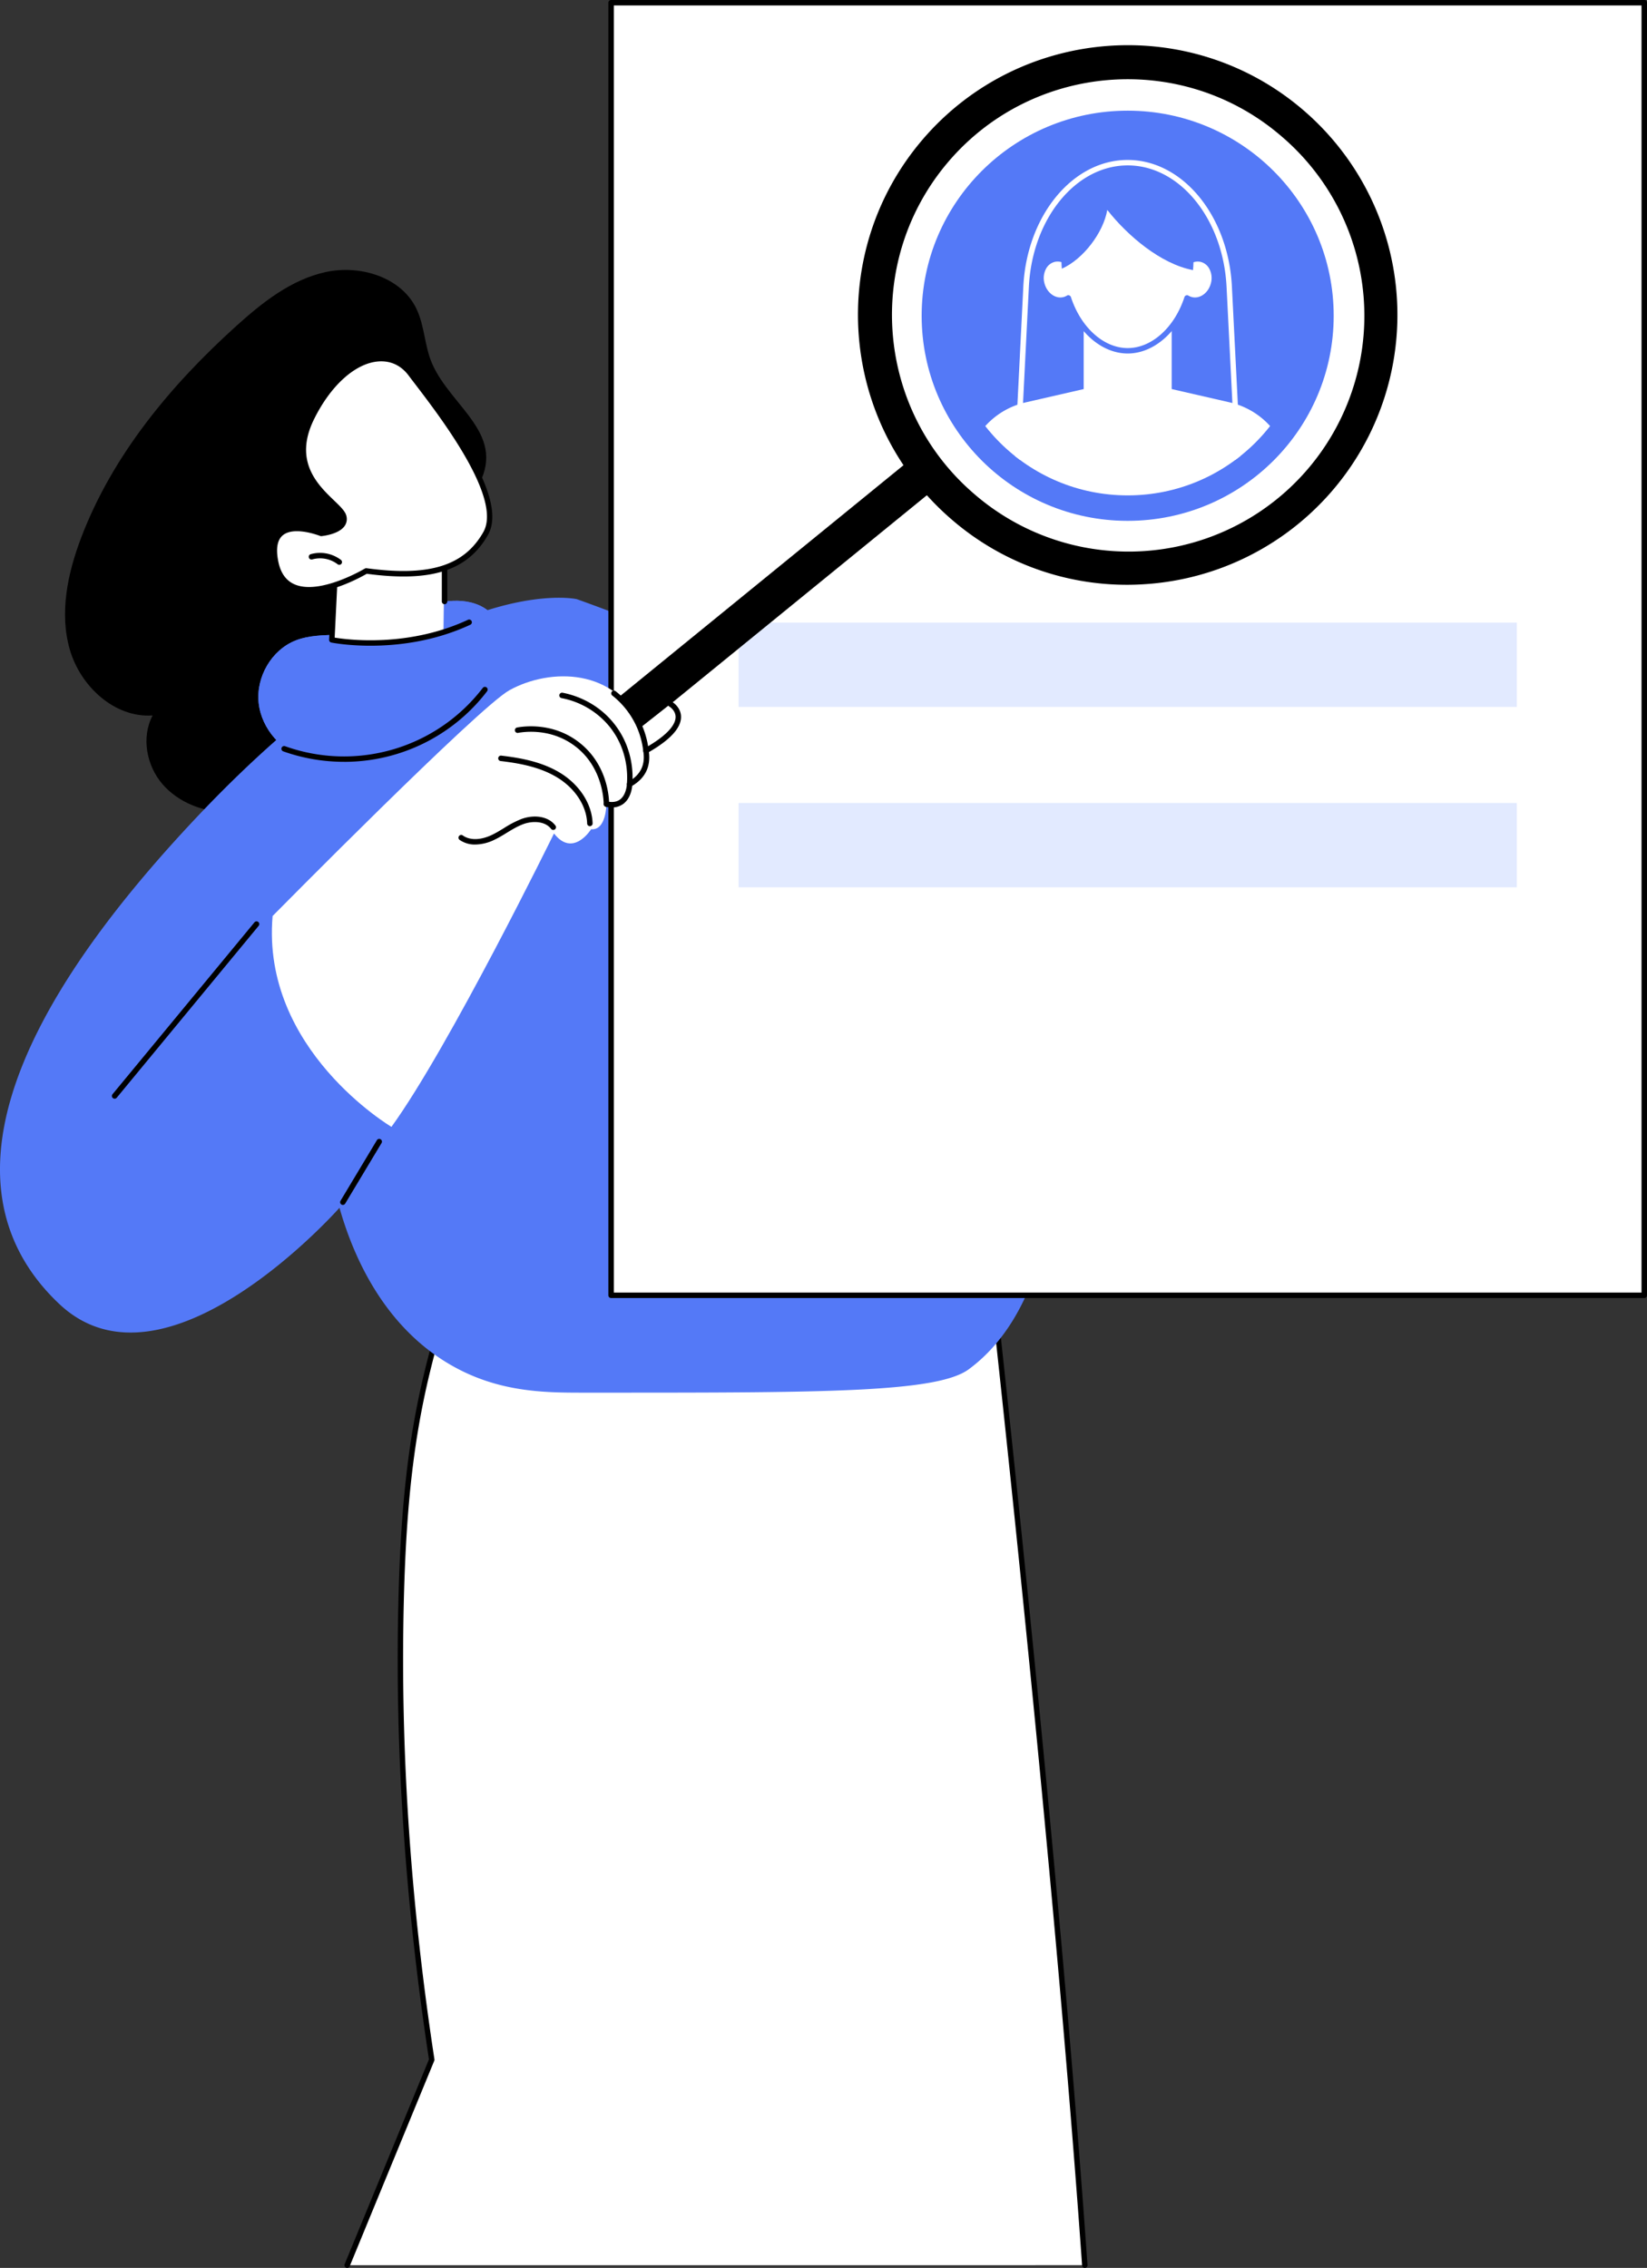
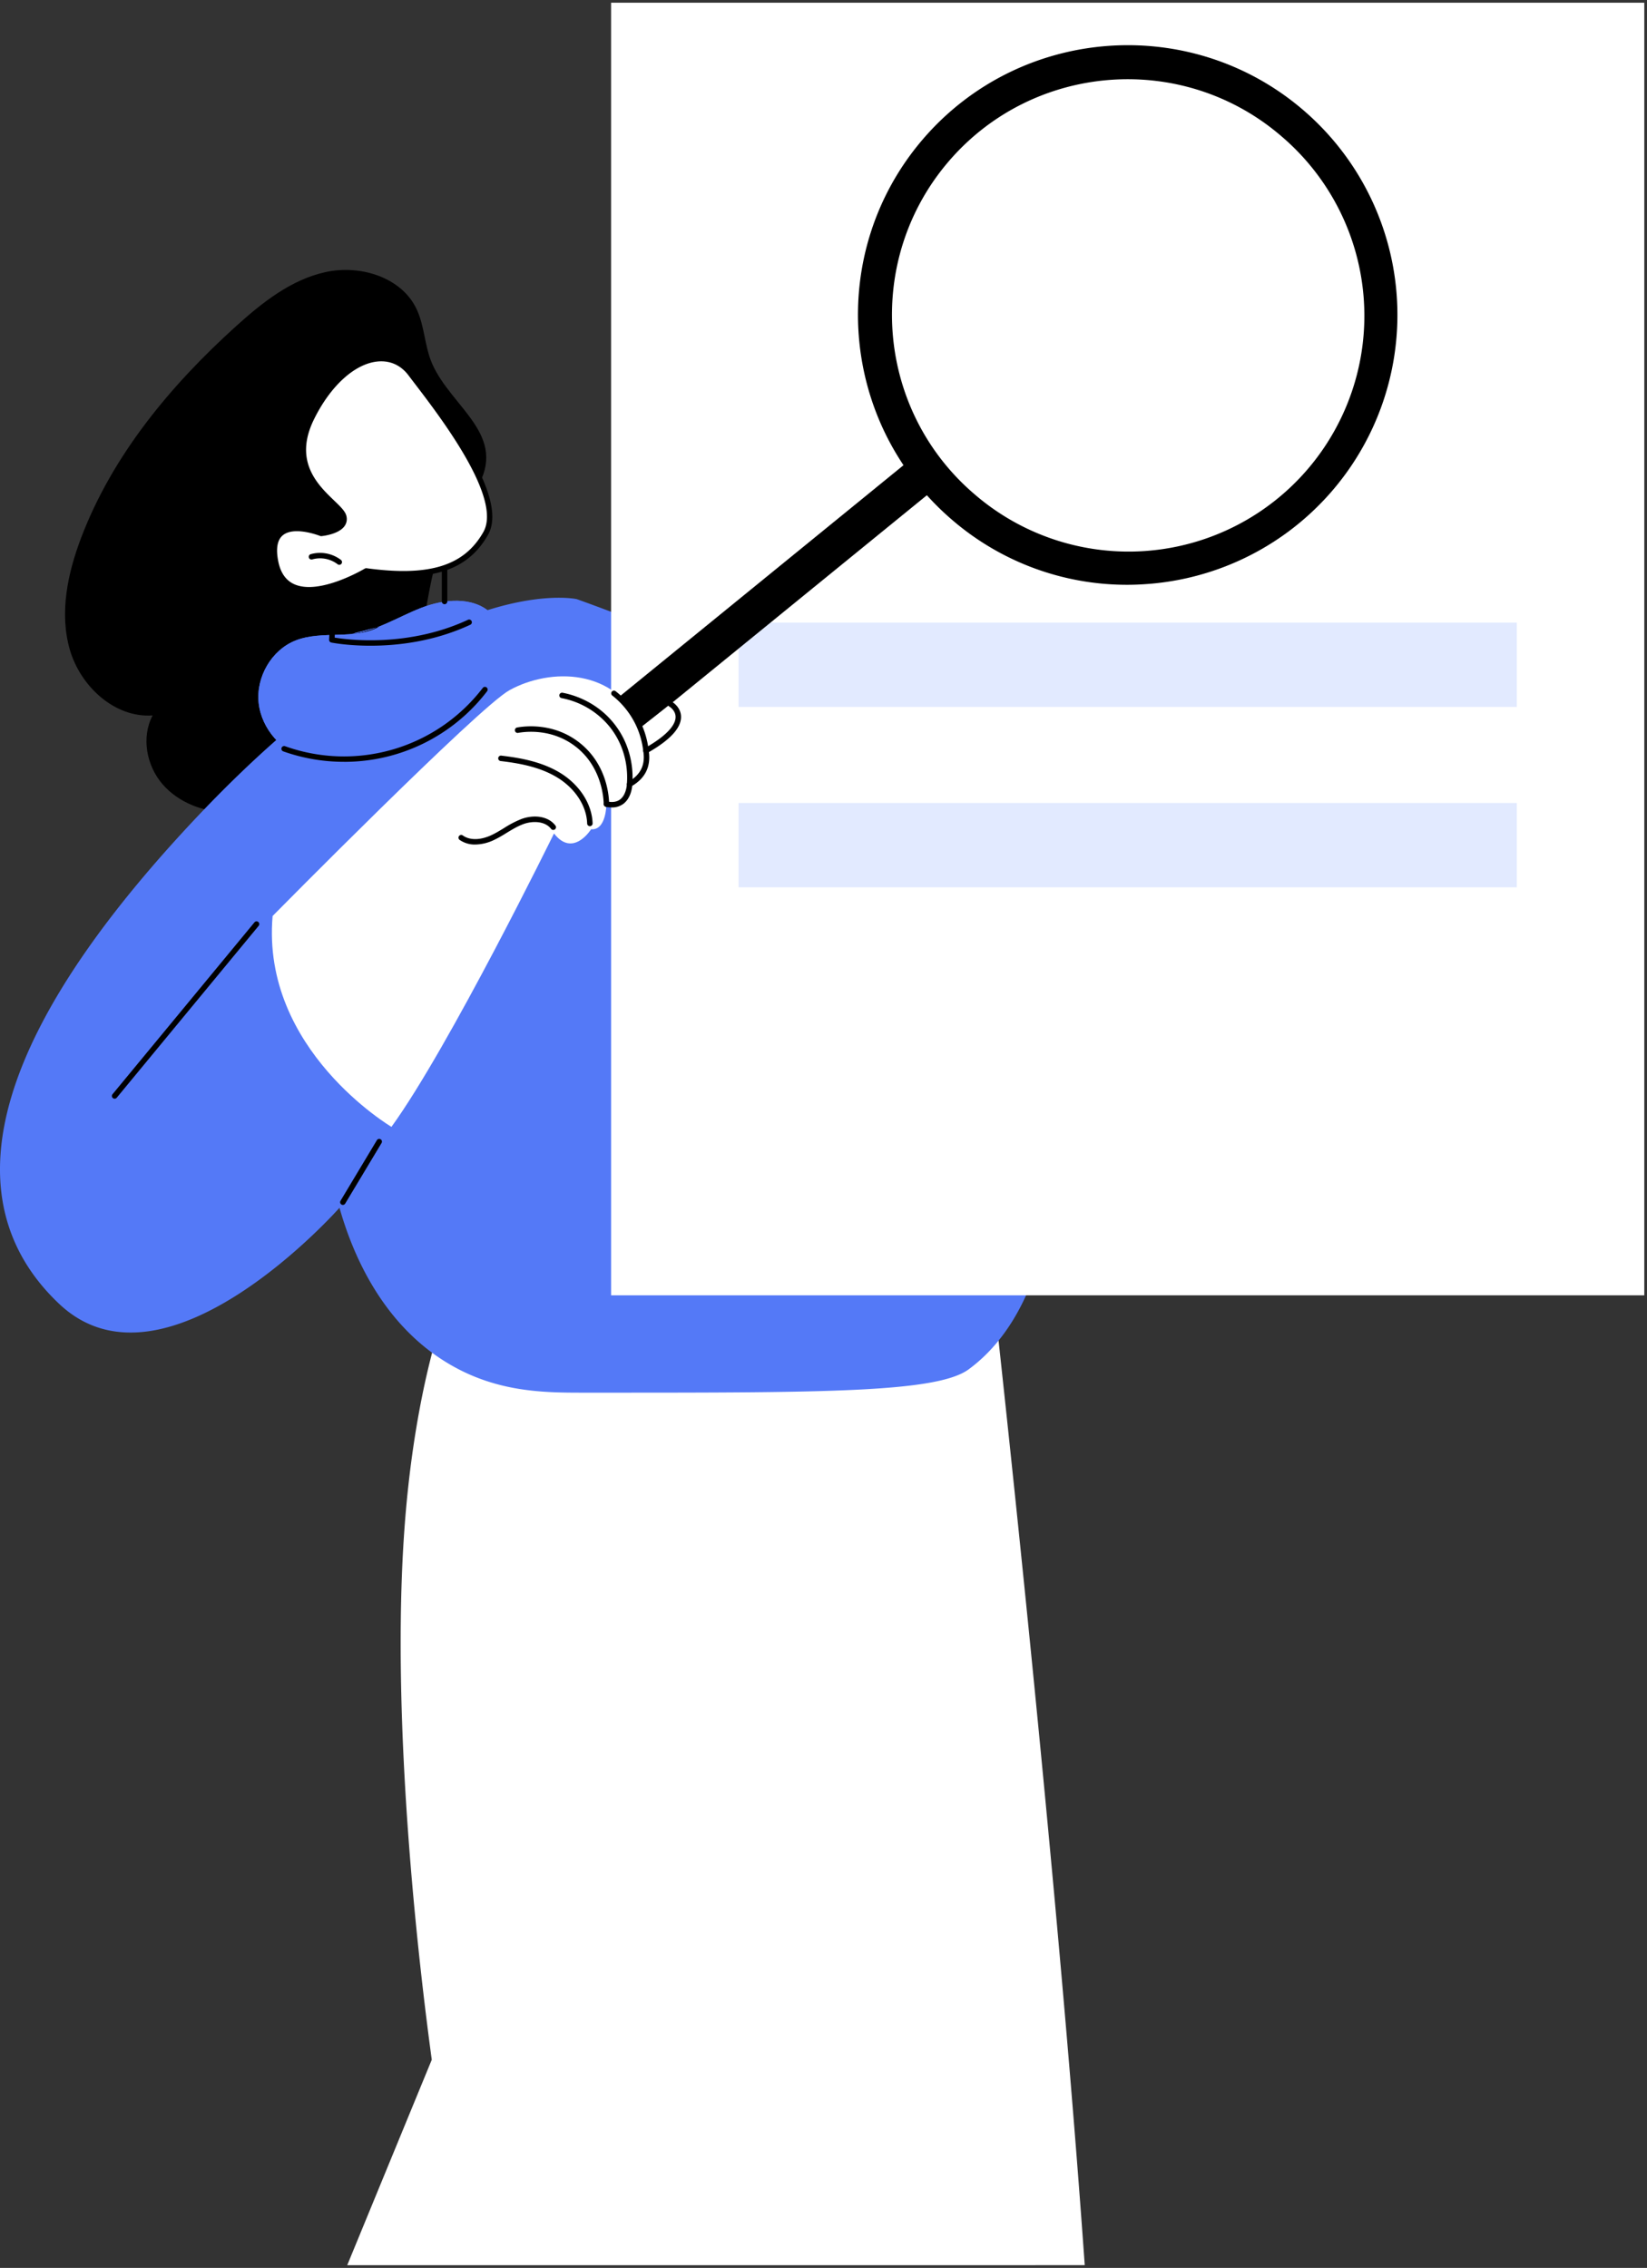
<svg xmlns="http://www.w3.org/2000/svg" viewBox="0 0 1328.6 1829.14">
  <rect x="0" y="0" width="1328.6" height="1829.14" fill="#333333" stroke="none" />
  <defs>
    <style>.cls-1{fill:none;}.cls-2{fill:#fff;}.cls-3{fill:#5479f7;}.cls-4{fill:#e2eaff;}.cls-5{clip-path:url(#clip-path);}</style>
    <clipPath id="clip-path" transform="translate(-944.31 -346.34)">
-       <ellipse id="SVGID" class="cls-1" cx="1853.98" cy="601.01" rx="145.56" ry="144.88" />
-     </clipPath>
+       </clipPath>
  </defs>
  <g id="Illustration">
    <path class="cls-2" d="M1819.34,2173.27c-28-397.3-91.79-947.83-92.8-952H1386.16l-36,67.16a718.15,718.15,0,0,0-56.45,145.81c-4.86,18.26-16.75,65.87-22.48,136.5-13.8,169.91,14.87,388.9,21.38,436.84l-68.19,165.7Z" transform="translate(-944.31 -346.34)" />
-     <path d="M1224.38,2175.48a2.25,2.25,0,0,1-.84-.17,2.2,2.2,0,0,1-1.2-2.87l68-165.14c-19.13-125.39-27.45-248.79-24.71-366.81,2-87.23,9.3-145.22,26-206.83a748.7,748.7,0,0,1,56.61-146.24l36-67.2a2.22,2.22,0,0,1,1.94-1.16h340.39a2.21,2.21,0,0,1,2.14,1.68c.36,1.49,64.55,550.9,92.86,952.38a2.21,2.21,0,0,1-2,2.35,2.24,2.24,0,0,1-2.36-2c-26.61-377.54-87.77-914.32-92.5-950H1387.47l-35.41,66a744.65,744.65,0,0,0-56.26,145.35c-16.56,61.24-23.79,118.93-25.81,205.78-2.73,118,5.6,241.31,24.76,366.65a2.23,2.23,0,0,1-.14,1.17l-68.2,165.7A2.2,2.2,0,0,1,1224.38,2175.48Z" transform="translate(-944.31 -346.34)" />
    <path d="M1292.9,639.63c-6.17-14.13-6-30.46-12.7-44.35-12.34-25.57-45.48-35.56-73.22-29.51s-51,24.46-72.07,43.49C1082,657,1035,713.54,1009.71,780.2c-10.9,28.75-17.61,60.63-9.06,90.16s36.12,55.16,66.79,53c-9.31,17.57-5,40.54,8.07,55.57s33.38,22.51,53.28,22.7,39.37-6.29,57-15.49c46.93-24.48,82.77-69.33,96.3-120.49,5.89-22.3,7.67-45.54,14.43-67.63,6.7-21.87,20.37-38.33,32.09-57.51C1355,697.38,1308.49,675.35,1292.9,639.63Z" transform="translate(-944.31 -346.34)" />
    <path class="cls-3" d="M1730.6,987.74c-26.09-16.8-53.74-33.51-83-49.87a1576.06,1576.06,0,0,0-238-108.3S1293,803.06,1100.7,1007.89,921.2,1331.11,992.09,1398c85.94,81.12,226.08-77.55,226.08-77.55,8.85,31.22,31.55,92.93,89.32,126.52,38.12,22.17,75.22,22.61,106.57,22.61,190.31,0,285.46.43,311.7-18.85C1815.07,1385.14,1821.21,1191.17,1730.6,987.74Z" transform="translate(-944.31 -346.34)" />
    <path d="M1686.66,1129.63a2.2,2.2,0,0,1-1.49-.59L1543.73,998.37c-13.06-12.06-29.7-30.33-23.57-49.63a2.2,2.2,0,1,1,4.2,1.34c-5.37,16.9,10.18,33.81,22.36,45l141.44,130.68a2.2,2.2,0,0,1-1.5,3.82Z" transform="translate(-944.31 -346.34)" />
    <path d="M1036.78,1232.48a2.21,2.21,0,0,1-1.7-3.61l114.44-138.56a2.2,2.2,0,1,1,3.39,2.8l-114.43,138.57A2.2,2.2,0,0,1,1036.78,1232.48Z" transform="translate(-944.31 -346.34)" />
    <path d="M1220.89,1318.14a2.2,2.2,0,0,1-1.88-3.34l29.32-48.85a2.2,2.2,0,0,1,3.77,2.27l-29.32,48.85A2.19,2.19,0,0,1,1220.89,1318.14Z" transform="translate(-944.31 -346.34)" />
    <path class="cls-3" d="M1228.19,857.56c19.76-2.27,37.12-13.62,55.65-20.86s41.82-9.54,56.37,4c11.36,10.6,13.78,28.54,8.57,43.18s-16.88,26.2-29.94,34.61S1291.19,932.6,1277,939c-13.52,6.08-26.8,12.84-41,17.21s-29.53,6.21-43.81,2.26c-20.32-5.63-36.81-24-39.19-44.9s10.19-43,29.83-50.69c21.49-8.39,47.44-.14,67.75-11.08Z" transform="translate(-944.31 -346.34)" />
    <path class="cls-3" d="M1228.19,857.56c19.76-2.27,37.12-13.62,55.65-20.86s41.82-9.54,56.37,4c11.36,10.6,13.78,28.54,8.57,43.18s-16.88,26.2-29.94,34.61S1291.19,932.6,1277,939c-13.52,6.08-26.8,12.84-41,17.21s-29.53,6.21-43.81,2.26c-20.32-5.63-36.81-24-39.19-44.9s10.19-43,29.83-50.69c21.49-8.39,47.44-.14,67.75-11.08Z" transform="translate(-944.31 -346.34)" />
-     <path class="cls-2" d="M1214.71,807,1212,862.41s51.9,7,90.06-7.33l.87-72.21S1236.23,783.38,1214.71,807Z" transform="translate(-944.31 -346.34)" />
    <path d="M1243.18,867.13c-18.9,0-31.38-2.51-31.64-2.56a2.21,2.21,0,0,1-1.75-2.27l2.72-55.43a2.23,2.23,0,0,1,.58-1.38c21.92-24,87.06-24.8,89.82-24.82a2.07,2.07,0,0,1,1.56.63,2.22,2.22,0,0,1,.66,1.57v48.72a2.21,2.21,0,0,1-4.41,0V785.12c-11.55.35-64.9,3-83.85,22.77l-2.59,52.7c10,1.66,59,8.16,107.41-14.31a2.21,2.21,0,1,1,1.86,4C1294.17,863.92,1264.57,867.13,1243.18,867.13Z" transform="translate(-944.31 -346.34)" />
    <path class="cls-2" d="M1203.35,776.56s21.17-1.88,18.18-13.7-49.45-31.39-26-79.21,61.52-60.41,80-35.85,77.92,98,60.5,128.76-49.77,36.59-96.38,30.25c0,0-63.84,38.48-73-7.1C1158.32,758.4,1203.35,776.56,1203.35,776.56Z" transform="translate(-944.31 -346.34)" />
    <path d="M1193.56,824.19a33.47,33.47,0,0,1-13.54-2.56c-8.14-3.58-13.36-10.81-15.51-21.49-2.44-12-.72-20.6,5.11-25.44,10.5-8.73,30.46-1.74,34-.39,3.63-.41,12.1-2.14,15-6.22a5.38,5.38,0,0,0,.75-4.69c-.63-2.5-4.37-6.09-8.69-10.25-13.14-12.64-35.14-33.78-17.12-70.47,14.17-28.86,34.7-47.24,54.92-49.17,11.48-1.1,21.72,3.51,28.85,13,1.35,1.8,2.93,3.87,4.68,6.15,23.64,30.93,72.84,95.27,56,125-16.43,29-45.71,38.42-97.84,31.45C1235.87,811.6,1213.24,824.19,1193.56,824.19Zm-9.75-49.42c-4.26,0-8.4.84-11.38,3.32-4.48,3.72-5.69,10.85-3.61,21.18,1.86,9.19,6.22,15.35,13,18.32,20.41,9,56.42-12.45,56.78-12.67a2.24,2.24,0,0,1,1.43-.29c50.53,6.87,78.7-1.85,94.18-29.16s-34.38-92.36-55.65-120.17c-1.76-2.3-3.34-4.37-4.7-6.18-6.26-8.3-14.9-12.17-24.91-11.22-18.41,1.75-38.1,19.65-51.39,46.72-16.59,33.81,3.15,52.79,16.22,65.35,5,4.82,9,8.63,9.92,12.35a9.72,9.72,0,0,1-1.45,8.33c-4.83,6.8-18.12,8.05-18.68,8.1a2.21,2.21,0,0,1-1-.15C1202.38,778.54,1192.83,774.77,1183.81,774.77Z" transform="translate(-944.31 -346.34)" />
    <path d="M1218,801.88a2.2,2.2,0,0,1-1.35-.46,23.27,23.27,0,0,0-20.45-3.89,2.2,2.2,0,1,1-1.23-4.23,27.79,27.79,0,0,1,24.38,4.64,2.2,2.2,0,0,1-1.35,3.94Z" transform="translate(-944.31 -346.34)" />
    <path d="M1221.84,960.77a146,146,0,0,1-49.06-8.44,2.2,2.2,0,0,1,1.49-4.15,141.08,141.08,0,0,0,159.48-47,2.2,2.2,0,1,1,3.49,2.68,145,145,0,0,1-115.4,56.93Z" transform="translate(-944.31 -346.34)" />
    <rect class="cls-2" x="1437.27" y="348.54" width="833.44" height="1042.51" transform="translate(2763.67 1393.25) rotate(180)" />
-     <path d="M2270.71,1393.25H1437.27a2.2,2.2,0,0,1-2.2-2.2V348.54a2.2,2.2,0,0,1,2.2-2.2h833.44a2.19,2.19,0,0,1,2.2,2.2V1391.05A2.19,2.19,0,0,1,2270.71,1393.25Zm-831.23-4.4h829V350.74h-829Z" transform="translate(-944.31 -346.34)" />
    <rect class="cls-4" x="595.78" y="502.13" width="627.79" height="68.02" />
    <rect class="cls-4" x="595.78" y="647.62" width="627.79" height="68.02" />
-     <ellipse class="cls-3" cx="909.67" cy="254.67" rx="166.19" ry="165.41" />
    <g class="cls-5">
      <path class="cls-2" d="M1945,759.85H1763a2.21,2.21,0,0,1-2.2-2.32l9-180.07c2.88-57.27,39.83-102.12,84.13-102.12s81.26,44.85,84.14,102.11l9.05,180.08a2.21,2.21,0,0,1-2.2,2.32Zm-179.66-4.41h177.35l-8.94-177.76c-2.76-54.92-37.79-97.94-79.74-97.94s-77,43-79.73,97.94Z" transform="translate(-944.31 -346.34)" />
      <path class="cls-2" d="M1771.66,670.88,1854,652l82.33,18.87a62.48,62.48,0,0,1,46.1,43.42l17.87,93.94H1707.69l17.87-93.94A62.48,62.48,0,0,1,1771.66,670.88Z" transform="translate(-944.31 -346.34)" />
      <path class="cls-2" d="M1844.54,601.27h18.89a26.05,26.05,0,0,1,26.05,26.05v75.41a0,0,0,0,1,0,0h-71a0,0,0,0,1,0,0V627.33a26.05,26.05,0,0,1,26.05-26.05Z" transform="translate(2763.66 957.68) rotate(180)" />
      <path class="cls-2" d="M1794.53,555.44a12.66,12.66,0,0,1,7.63.53c2.06-32.69,24.47-54.87,51.83-54.87s49.76,22.18,51.82,54.87a12.66,12.66,0,0,1,7.63-.53c7.68,1.9,12.08,10.74,9.83,19.75s-10.3,14.78-18,12.88a12,12,0,0,1-3.43-1.45c-7.91,24.15-26.37,42.63-47.87,42.63s-40-18.48-47.88-42.63a12,12,0,0,1-3.43,1.45c-7.68,1.9-15.73-3.86-18-12.88S1786.85,557.34,1794.53,555.44Z" transform="translate(-944.31 -346.34)" />
      <path class="cls-3" d="M1854,631.45c-20.59,0-40.09-16.67-49.15-41.75a16.15,16.15,0,0,1-1.63.51c-8.84,2.18-18.1-4.31-20.65-14.48a20.37,20.37,0,0,1,2-15.31,15.33,15.33,0,0,1,9.4-7.12,14.62,14.62,0,0,1,6.18-.17c3.12-31.58,25.39-54.23,53.81-54.23s50.69,22.65,53.8,54.23a14.78,14.78,0,0,1,6.18.17,15.29,15.29,0,0,1,9.39,7.12,20.28,20.28,0,0,1,2,15.31c-2.54,10.17-11.8,16.66-20.64,14.48a14,14,0,0,1-1.63-.52C1894.08,614.78,1874.57,631.45,1854,631.45Zm-47.88-47a2.22,2.22,0,0,1,2.09,1.52c8.06,24.59,26.46,41.11,45.79,41.11s37.72-16.52,45.77-41.11a2.21,2.21,0,0,1,3.24-1.2,9.94,9.94,0,0,0,2.82,1.19c6.49,1.61,13.36-3.45,15.31-11.27a15.84,15.84,0,0,0-1.54-12,10.91,10.91,0,0,0-6.68-5.11,10.59,10.59,0,0,0-6.32.45,2.19,2.19,0,0,1-2-.21,2.21,2.21,0,0,1-1-1.71c-1.92-30.6-22.8-52.8-49.62-52.8s-47.7,22.2-49.63,52.8a2.21,2.21,0,0,1-3,1.92,10.48,10.48,0,0,0-6.31-.45,10.91,10.91,0,0,0-6.68,5.11,15.84,15.84,0,0,0-1.54,12c2,7.82,8.81,12.88,15.31,11.27a9.83,9.83,0,0,0,2.82-1.19A2.21,2.21,0,0,1,1806.11,584.42Zm-11.58-29h0Z" transform="translate(-944.31 -346.34)" />
      <path class="cls-3" d="M1906.68,564.18c-25.92-4.85-52.94-27.83-69.15-48.53-3.17,18.38-19.53,39.85-36.66,47.4,0,0-8.16-73.17,53.11-70.81S1906.68,564.18,1906.68,564.18Z" transform="translate(-944.31 -346.34)" />
    </g>
    <path d="M1413.68,966.52a15.31,15.31,0,0,1-8-27.14l274-223.15A15.32,15.32,0,0,1,1699,740.06l-274,223.14A15.28,15.28,0,0,1,1413.68,966.52Z" transform="translate(-944.31 -346.34)" />
    <path d="M1853.59,818a216,216,0,0,1-141.45-52.55c-91-78.19-101.48-215.86-23.3-306.89S1904.7,357,1995.74,435.23a217.62,217.62,0,0,1-125.33,382.09C1864.79,817.75,1859.17,818,1853.59,818ZM1709.67,476.41C1641.35,556,1650.48,676.26,1730,744.58a190.17,190.17,0,1,0,247.81-288.52C1898.3,387.74,1778,396.87,1709.67,476.41Z" transform="translate(-944.31 -346.34)" />
    <path class="cls-2" d="M1164.22,1085.12S1330.59,916.57,1355.3,903c32.82-18.07,85.92-18.14,106.44,29.55l23.4-18.36s23.42,13.2-19.76,37.6c2,12-2.48,21-13.19,27.07,0,0-.47,19.83-18.71,16.06,0,0,0,21.32-12.33,20.23,0,0-14.52,23.3-29.94,3.4,0,0-84.54,172.45-131.13,236.64C1260.08,1255.16,1154.86,1193,1164.22,1085.12Z" transform="translate(-944.31 -346.34)" />
    <path d="M1437.86,997.57a23.8,23.8,0,0,1-4.82-.52,2.21,2.21,0,0,1,.89-4.32c4.5.94,8.13.35,10.77-1.74,5-4,5.29-12.14,5.29-12.22a2.22,2.22,0,0,1,1.12-1.86c10-5.61,13.92-13.72,12.1-24.79a2.19,2.19,0,0,1,1.08-2.27c20.62-11.66,25-20.15,25-25.22,0-5.47-5-8.43-5.23-8.55a2.2,2.2,0,0,1,2.17-3.83c.31.17,7.46,4.29,7.46,12.34,0,8.87-8.71,18.4-25.91,28.34,1.47,11.8-3,21-13.47,27.22-.29,2.9-1.54,10.06-6.84,14.27A15,15,0,0,1,1437.86,997.57Z" transform="translate(-944.31 -346.34)" />
    <path d="M1465.38,954a2.21,2.21,0,0,1-2.19-2,66.25,66.25,0,0,0-6.13-21.28,67.25,67.25,0,0,0-18.85-23.43,2.2,2.2,0,0,1,2.72-3.46,70.57,70.57,0,0,1,26.64,47.67,2.21,2.21,0,0,1-1.94,2.44Z" transform="translate(-944.31 -346.34)" />
    <path d="M1452.19,981H1452a2.19,2.19,0,0,1-2-2.38c.67-7.77.68-27.8-13.81-46a65.85,65.85,0,0,0-39-23.25,2.21,2.21,0,0,1,.79-4.34c7.68,1.41,27.11,6.64,41.62,24.84,15.48,19.42,15.48,40.8,14.76,49.1A2.21,2.21,0,0,1,1452.19,981Z" transform="translate(-944.31 -346.34)" />
    <path d="M1433.48,997.09a2.2,2.2,0,0,1-2.2-2.19c0-3-.75-30-23.26-46.89-18.91-14.19-39.88-11.67-45.86-10.56a2.21,2.21,0,0,1-.81-4.34c6.43-1.19,29-3.89,49.32,11.38,23.71,17.8,25,45.1,25,50.39a2.2,2.2,0,0,1-2.2,2.21Z" transform="translate(-944.31 -346.34)" />
    <path d="M1420.15,1012.67a2.2,2.2,0,0,1-2.2-2.14c-.4-14.16-9.73-28.44-24.35-37.26-14.12-8.52-30.91-11.41-45.47-13.12a2.2,2.2,0,0,1,.51-4.37c15,1.76,32.39,4.76,47.23,13.72,15.9,9.59,26,25.26,26.48,40.91a2.2,2.2,0,0,1-2.14,2.26Z" transform="translate(-944.31 -346.34)" />
    <path d="M1327.65,1027.48a21.25,21.25,0,0,1-12.57-3.74,2.2,2.2,0,1,1,2.58-3.57c5.62,4.05,14.39,3.88,23.47-.45,3.29-1.57,6.51-3.54,9.63-5.43a81.43,81.43,0,0,1,14.3-7.45c9-3.28,21-2.9,27.29,5.33a2.2,2.2,0,1,1-3.49,2.69c-4.94-6.43-15-6.52-22.29-3.88-4.73,1.72-9,4.32-13.52,7.07-3.21,2-6.53,4-10,5.64A36.07,36.07,0,0,1,1327.65,1027.48Z" transform="translate(-944.31 -346.34)" />
  </g>
</svg>